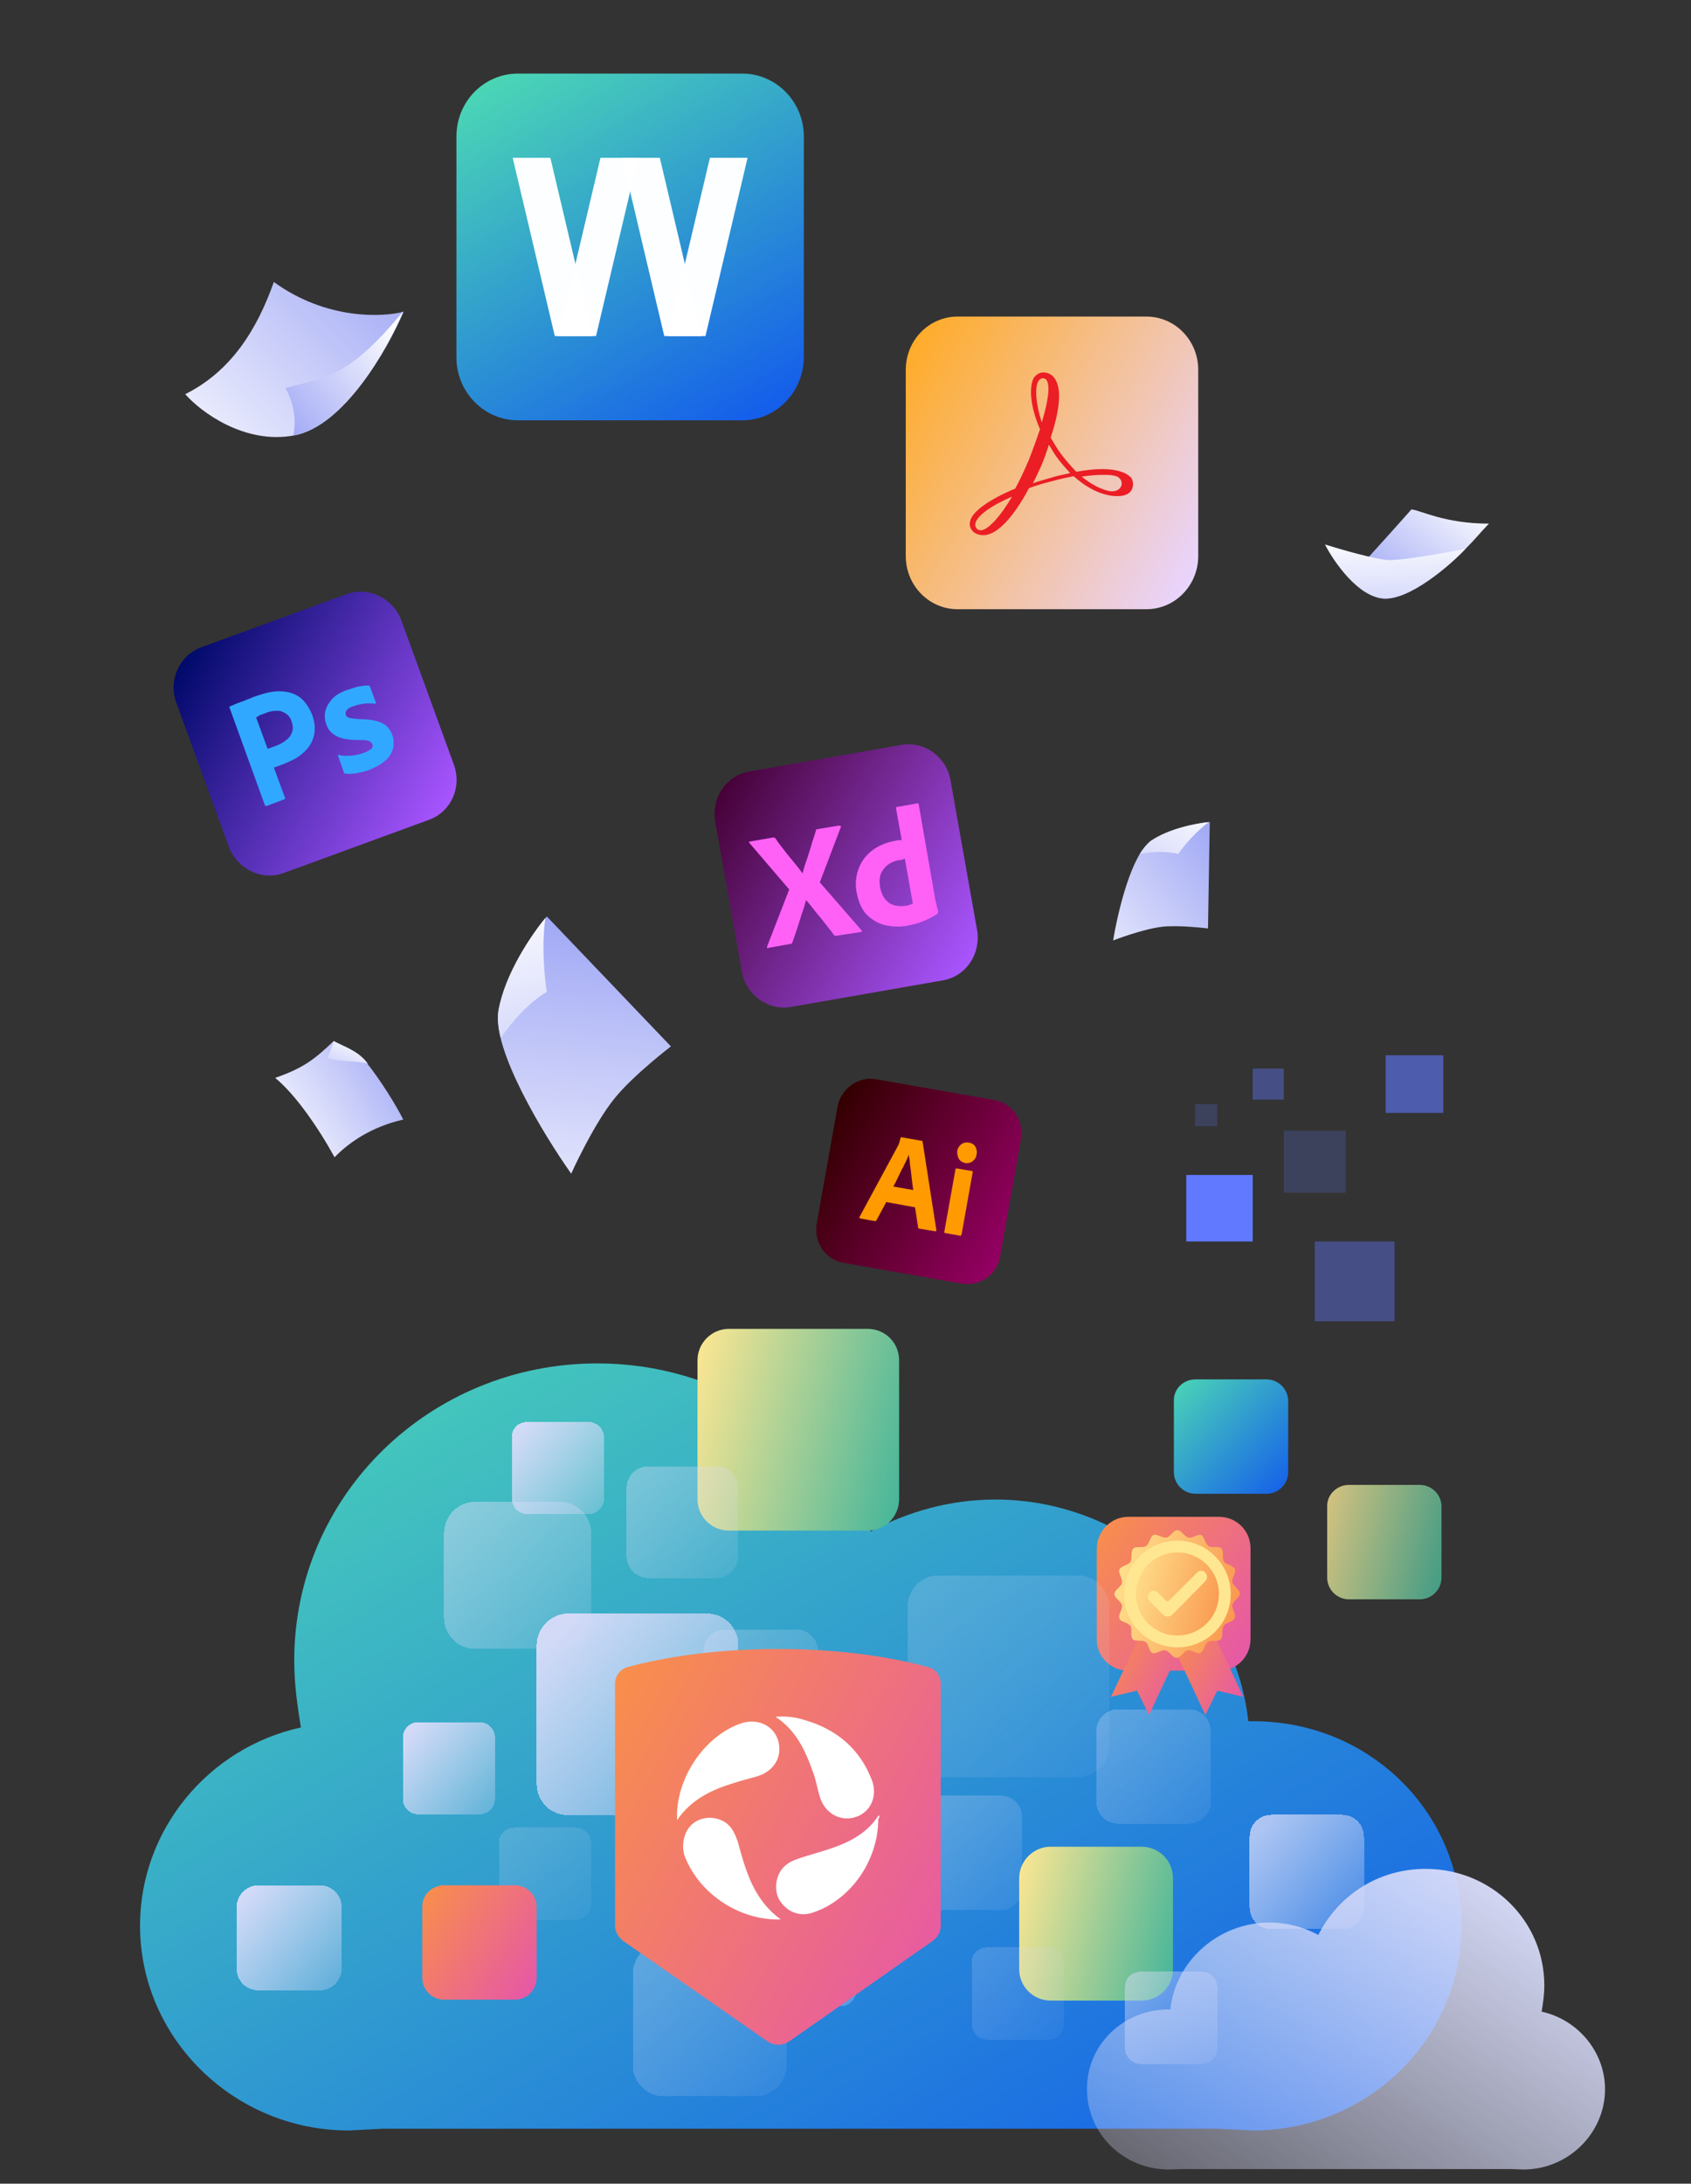
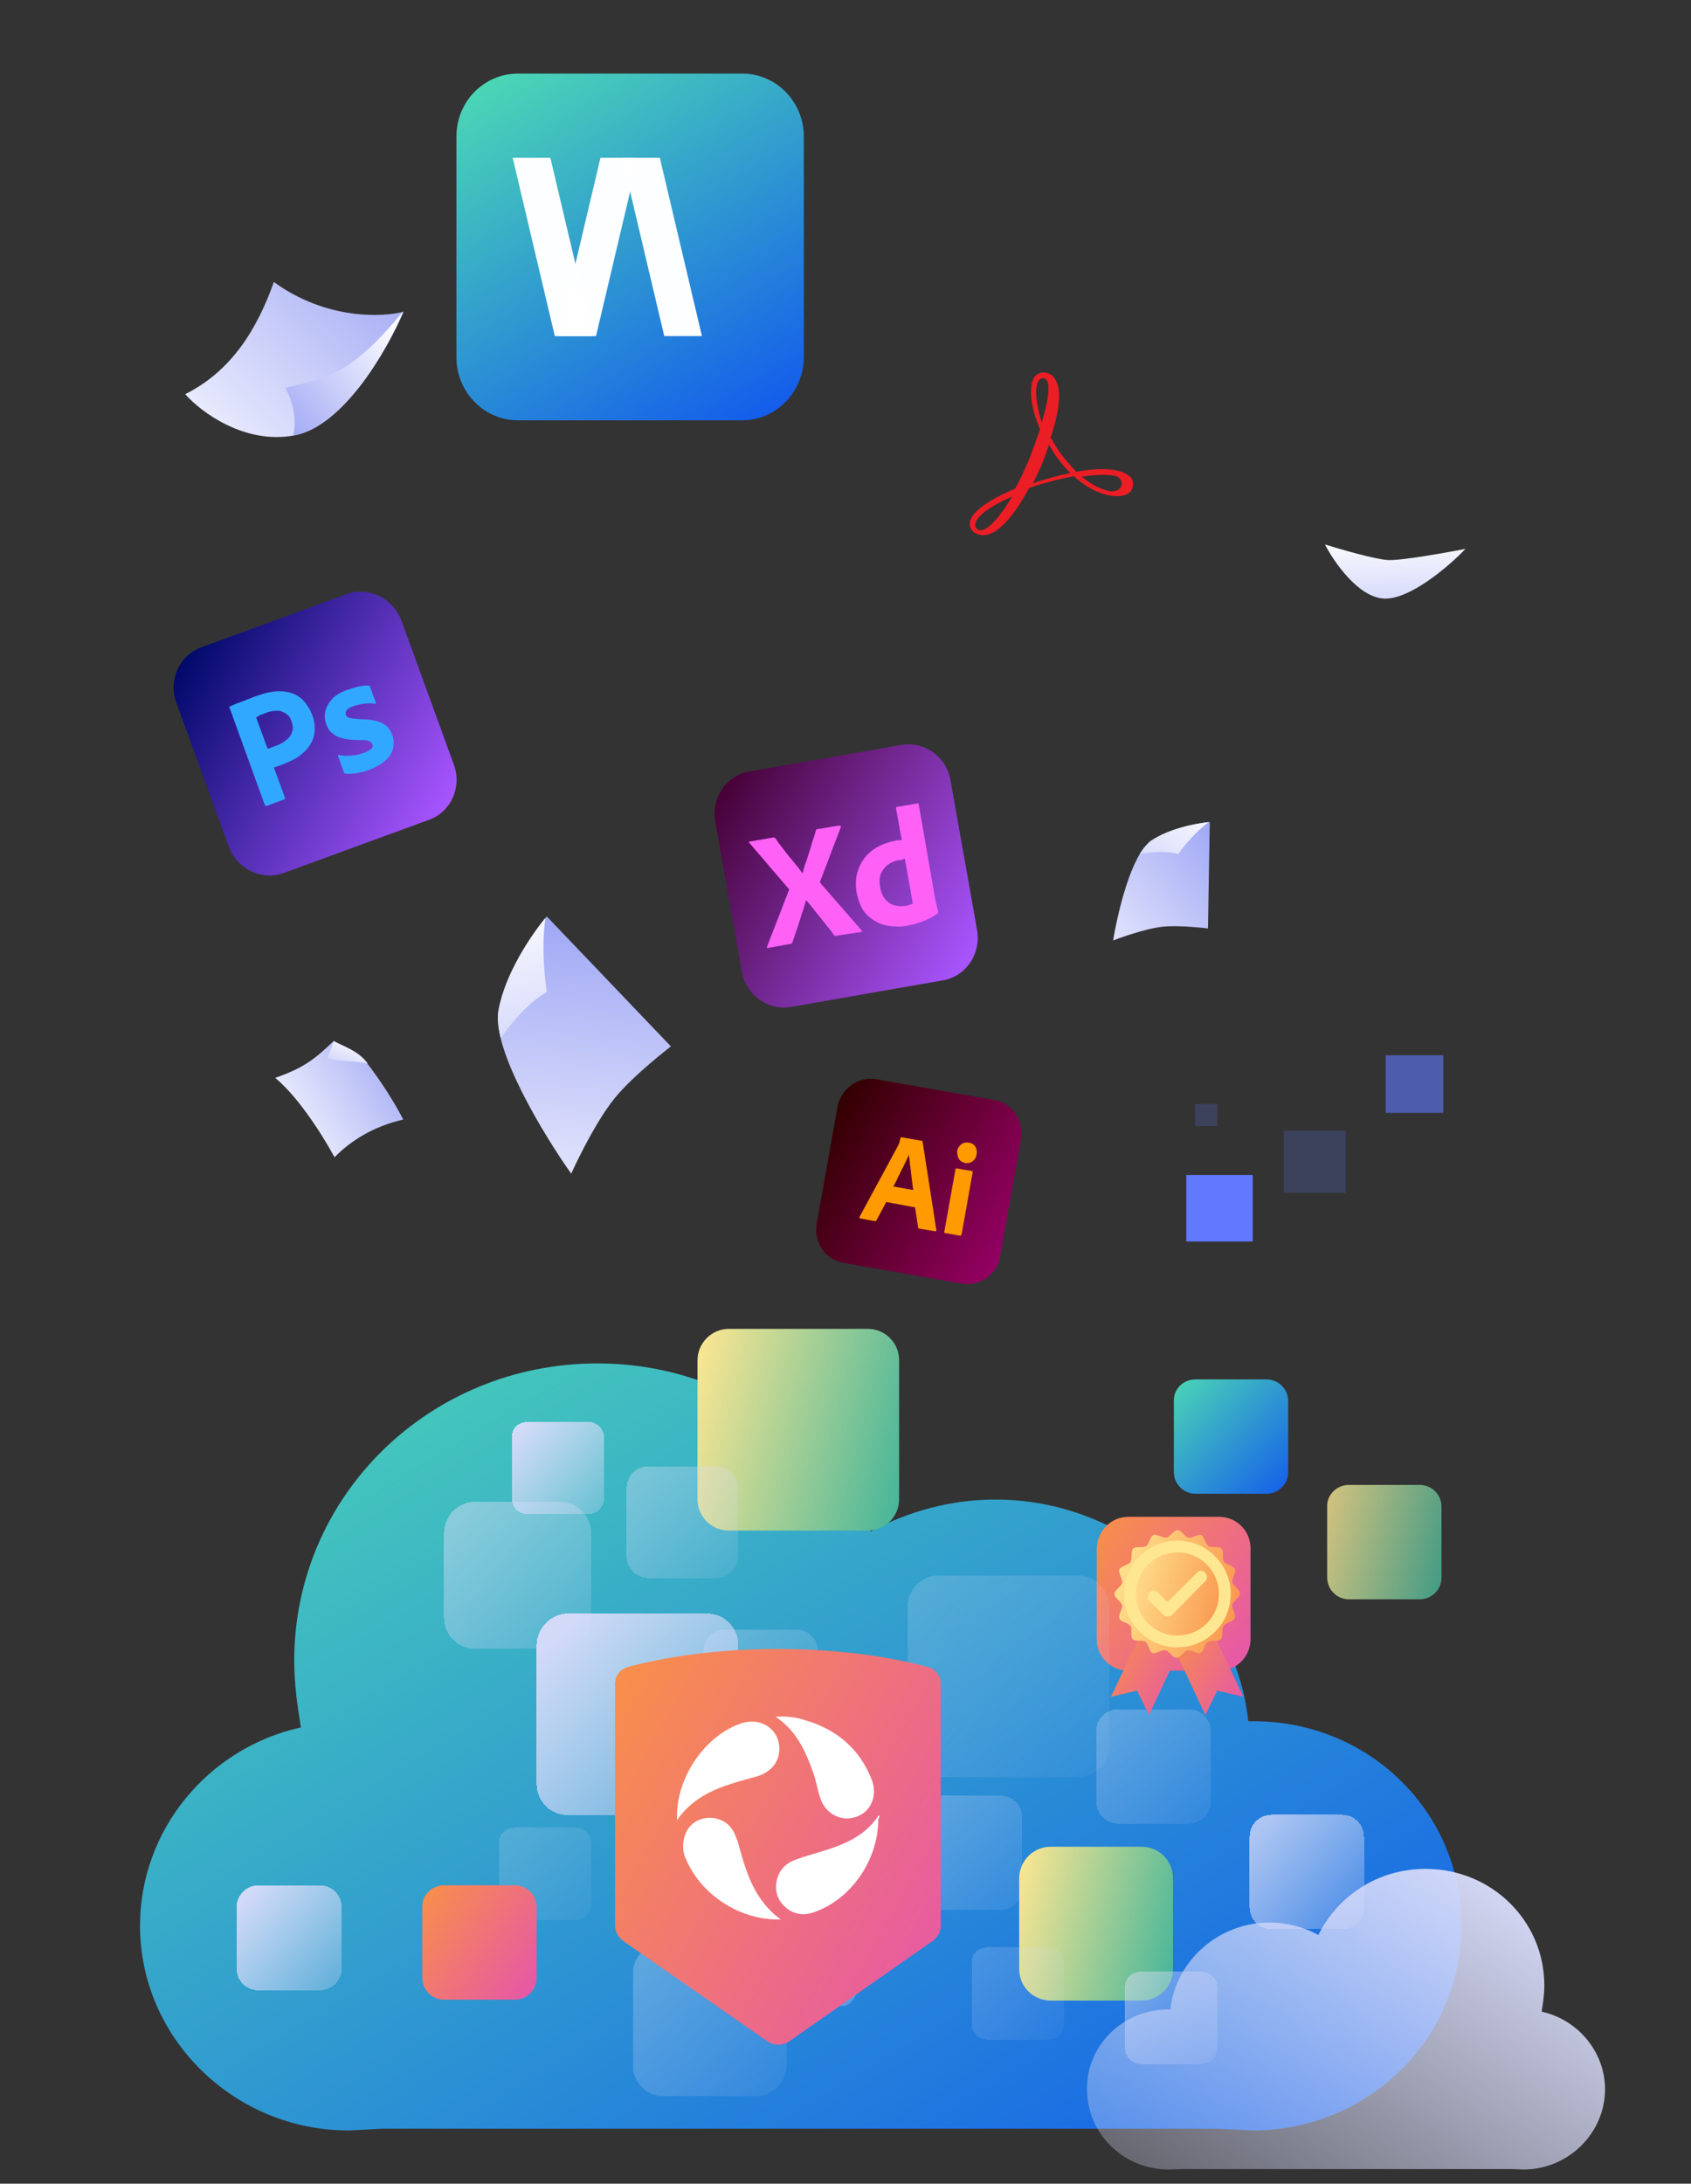
<svg xmlns="http://www.w3.org/2000/svg" version="1.1" id="图层_1" x="0px" y="0px" width="381.6px" height="492.5px" viewBox="0 0 381.6 492.5" enable-background="new 0 0 381.6 492.5" xml:space="preserve">
  <rect x="0" y="0" width="381.6" height="492.5" fill="#333333" stroke="none" />
  <linearGradient id="SVGID_1_" gradientUnits="userSpaceOnUse" x1="59.867" y1="29.039" x2="125.88" y2="69.591" gradientTransform="matrix(1 0 0 -1 0 286.977)">
    <stop offset="0" style="stop-color:#FFFFFF" />
    <stop offset="1" style="stop-color:#3C4CEA" />
  </linearGradient>
  <path fill="url(#SVGID_1_)" d="M75.5,261c-3.8-6.9-8.9-14.2-13.4-17.9c6.3-2.2,8.8-4.1,13.2-8.3c3,1.6,5.2,2.6,7.3,4.7  c3.5,4.4,6.9,10,8.4,13C84,254.1,78.9,257.5,75.5,261L75.5,261z" />
  <linearGradient id="SVGID_00000001633646167041886310000008774270533612800153_" gradientUnits="userSpaceOnUse" x1="80.54" y1="53.311" x2="68.519" y2="22.076" gradientTransform="matrix(1 0 0 -1 0 286.977)">
    <stop offset="0" style="stop-color:#FFFFFF" />
    <stop offset="1" style="stop-color:#3C4CEA" />
  </linearGradient>
  <path fill="url(#SVGID_00000001633646167041886310000008774270533612800153_)" d="M83,239.9c-3.2-0.8-6.1-0.3-9.1-1.3  c0.7-1.6,0.8-2,1.4-3.8C77.3,235.9,81,237,83,239.9L83,239.9z" />
  <linearGradient id="SVGID_00000120543670638459362700000005186675327541233801_" gradientUnits="userSpaceOnUse" x1="220.5" y1="214.183" x2="161.306" y2="180.806">
    <stop offset="0" style="stop-color:#A855FF" />
    <stop offset="1" style="stop-color:#470137" />
  </linearGradient>
  <path fill="url(#SVGID_00000120543670638459362700000005186675327541233801_)" d="M169.1,174l34.3-6c5.2-0.9,10.2,2.7,11.1,8l6,33.8  c0.9,5.3-2.5,10.4-7.7,11.3l-34.3,6c-5.2,0.9-10.2-2.7-11.1-8l-6-33.8C160.5,179.9,163.9,174.9,169.1,174L169.1,174z" />
  <path fill="#FF61F6" d="M189.8,186.4L185,199l9.4,10.8c0.1,0.1,0.1,0.2,0.1,0.3c0,0.1-0.1,0-0.2,0.1L189,211  c-0.4,0.1-0.6,0.1-0.8-0.1c-0.6-0.9-1.3-1.7-2-2.6c-0.7-0.9-1.4-1.8-2.1-2.6c-0.7-0.9-1.4-1.8-2.2-2.7l0,0c-0.3,1.1-0.6,2.2-1,3.2  c-0.3,1.1-0.7,2.2-1,3.2c-0.4,1.1-0.7,2.1-1.1,3.2c-0.1,0.2-0.2,0.3-0.5,0.3l-5,0.9c-0.1,0-0.2,0.1-0.2,0c0-0.1,0-0.2,0-0.3l5-12.9  l-9-10.5c-0.1-0.1-0.1-0.2-0.1-0.2c0-0.1,0.1-0.1,0.2-0.1l5.2-0.9c0.1,0,0.2,0,0.3,0c0.1,0,0.2,0.1,0.3,0.2c0.6,0.9,1.3,1.8,2,2.7  c0.7,0.9,1.4,1.8,2.1,2.6c0.7,0.9,1.4,1.7,2,2.6l0,0c0.3-1.1,0.6-2.2,1-3.2c0.3-1,0.7-2.1,1-3.2s0.7-2.1,1-3.2c0-0.1,0-0.2,0.1-0.3  c0.1-0.1,0.2-0.1,0.3-0.1l4.8-0.8c0.1,0,0.2,0,0.3,0.1c0,0,0,0,0,0C189.9,186.3,189.9,186.4,189.8,186.4L189.8,186.4z" />
  <path fill-rule="evenodd" clip-rule="evenodd" fill="#FF61F6" d="M199.5,208.6c1.7,0.4,3.4,0.5,5.1,0.2c1.2-0.2,2.3-0.5,3.4-0.9  c1.2-0.5,2.4-1,3.5-1.8c0.1-0.1,0.2-0.2,0.2-0.4l0-0.2c-0.1-0.3-0.2-0.7-0.3-1.1l0-0.1c-0.1-0.4-0.2-0.9-0.3-1.2l-3.8-21.8l0,0  c0-0.1-0.1-0.2-0.3-0.1l-4.6,0.8c-0.2,0-0.2,0.1-0.2,0.3l1.3,7.2l-0.4,0c-0.1,0-0.2,0-0.4,0c-0.2,0-0.3,0-0.5,0.1  c-2.3,0.4-4.1,1.2-5.5,2.3c-1.4,1.1-2.4,2.5-3,4.2c-0.6,1.6-0.7,3.4-0.4,5.1c0.4,2.1,1.1,3.8,2.2,5  C196.6,207.3,198,208.2,199.5,208.6L199.5,208.6z M204.2,193.7l1.8,10.1c-0.2,0.1-0.5,0.2-0.8,0.3c-0.3,0.1-0.6,0.2-0.9,0.2  c-0.6,0.1-1.3,0.1-1.9,0c-0.6-0.1-1.2-0.3-1.7-0.6c-0.5-0.4-1-0.9-1.3-1.4c-0.4-0.7-0.7-1.5-0.8-2.3c-0.2-1.2-0.1-2.2,0.2-3  c0.4-0.8,0.9-1.5,1.6-2c0.7-0.5,1.6-0.9,2.5-1c0.2,0,0.5-0.1,0.8-0.1C203.8,193.7,204,193.7,204.2,193.7L204.2,193.7z" />
  <linearGradient id="SVGID_00000178898932028049521330000006407347404828925570_" gradientUnits="userSpaceOnUse" x1="228.983" y1="278.614" x2="185.904" y2="254.323">
    <stop offset="2.346738e-07" style="stop-color:#940063" />
    <stop offset="1" style="stop-color:#330000" />
  </linearGradient>
  <path fill="url(#SVGID_00000178898932028049521330000006407347404828925570_)" d="M197.7,243.4l26.7,4.7c4.1,0.7,6.7,4.7,6,8.8  l-4.7,26.4c-0.7,4.2-4.6,6.9-8.7,6.2l-26.7-4.7c-4.1-0.7-6.7-4.7-6-8.8l4.7-26.4C189.8,245.5,193.7,242.7,197.7,243.4L197.7,243.4z" />
  <path fill-rule="evenodd" clip-rule="evenodd" fill="#FF9A00" d="M200,271.1l6.5,1.2l0.7,4.6c0,0.1,0.1,0.2,0.2,0.2l3.7,0.6  c0.2,0,0.2-0.1,0.2-0.3l-3.1-19.9c0-0.1-0.1-0.2-0.2-0.2l-4.5-0.8l-0.1,0c-0.1,0-0.2,0.1-0.2,0.2c-0.1,0.4-0.2,0.8-0.3,1.2  c-0.1,0.1-0.1,0.3-0.2,0.4l-0.1,0.2l-8.6,15.9c-0.1,0.2-0.1,0.3,0.1,0.4l3.3,0.6c0.2,0,0.3,0,0.4-0.2L200,271.1L200,271.1z   M206.1,268.4l-4.5-0.8c0.4-0.7,0.8-1.5,1.2-2.4c0.3-0.5,0.5-1.1,0.8-1.6c0.2-0.3,0.3-0.6,0.5-1c0.4-0.7,0.7-1.5,1-2.2l0,0  c0,0.3,0,0.5,0.1,0.8l0.1,0.7c0,0.6,0.1,1.1,0.2,1.7c0,0.3,0.1,0.6,0.1,0.9c0,0.3,0.1,0.6,0.1,0.9c0.1,0.6,0.1,1.1,0.2,1.7  C206,267.5,206,268,206.1,268.4L206.1,268.4z M216.4,261.4c0.3,0.5,0.9,0.8,1.4,0.9c0.6,0.1,1.2,0,1.7-0.4c0.5-0.4,0.8-0.9,0.9-1.6  c0.1-0.6,0-1.2-0.3-1.7c-0.3-0.5-0.8-0.8-1.5-0.9c-0.6-0.1-1.2,0-1.7,0.4c-0.5,0.4-0.8,0.9-0.9,1.5  C216,260.3,216.1,260.9,216.4,261.4L216.4,261.4z M215.6,263.8l-2.5,14c0,0.2,0,0.3,0.2,0.3l3.4,0.6c0.2,0,0.2-0.1,0.3-0.3l2.5-14  c0-0.2,0-0.3-0.2-0.3l-3.5-0.6C215.7,263.6,215.7,263.6,215.6,263.8L215.6,263.8z" />
  <linearGradient id="SVGID_00000102534348672844585560000003995950312656228998_" gradientUnits="userSpaceOnUse" x1="100.891" y1="182.218" x2="41.347" y2="148.643">
    <stop offset="0" style="stop-color:#A855FF" />
    <stop offset="1" style="stop-color:#00096A" />
  </linearGradient>
  <path fill="url(#SVGID_00000102534348672844585560000003995950312656228998_)" d="M96.8,184.9l-32.8,12c-5,1.8-10.5-0.9-12.4-6  l-11.8-32.4c-1.9-5.1,0.7-10.7,5.6-12.5l32.8-12c5-1.8,10.5,0.9,12.4,6l11.8,32.4C104.3,177.5,101.8,183.1,96.8,184.9z" />
  <path fill="#31A8FF" d="M59.7,181.4l-7.9-21.8c-0.1-0.1,0-0.3,0.1-0.3c0.4-0.1,0.7-0.3,1.2-0.5c0.5-0.2,1-0.4,1.6-0.6  c0.6-0.2,1.2-0.5,1.8-0.7c0.6-0.3,1.3-0.5,1.9-0.7c1.7-0.6,3.3-0.9,4.6-0.9c1.2,0,2.4,0.2,3.5,0.7c0.9,0.4,1.8,1.1,2.4,1.9  c0.6,0.8,1.1,1.6,1.5,2.6c0.7,1.8,0.8,3.5,0.4,5c-0.4,1.5-1.3,2.8-2.5,3.8c-1.2,1.1-2.8,1.8-4.5,2.5c-0.4,0.1-0.7,0.3-1.1,0.4  c-0.3,0.1-0.6,0.2-0.9,0.3l2.5,6.8c0.1,0.1,0,0.3-0.1,0.4l-0.1,0l-4,1.5C59.9,181.7,59.7,181.6,59.7,181.4z M57.8,161.8l2.6,7.1  c0.3-0.1,0.6-0.2,0.8-0.3l1.1-0.4c0.8-0.3,1.6-0.7,2.3-1.3c0.6-0.4,1.1-1.1,1.3-1.8c0.3-0.7,0.2-1.5-0.1-2.4  c-0.2-0.7-0.6-1.3-1.2-1.7c-0.6-0.4-1.2-0.7-1.9-0.7c-0.9,0-1.8,0.1-2.7,0.5c-0.6,0.2-1,0.4-1.4,0.5C58.3,161.6,58,161.7,57.8,161.8  z M84.5,158.7c-0.8-0.1-1.5-0.1-2.3,0c-0.8,0.1-1.7,0.3-2.5,0.6c-0.4,0.1-0.8,0.3-1.2,0.6c-0.2,0.2-0.4,0.4-0.5,0.7  c0,0.2,0,0.4,0,0.6c0.1,0.2,0.2,0.4,0.4,0.5c0.3,0.2,0.6,0.3,0.9,0.3c0.6,0.1,1.2,0.1,1.8,0.2c1.3,0,2.6,0.1,3.8,0.4  c0.9,0.2,1.6,0.6,2.3,1.1c0.6,0.6,1,1.2,1.3,2c0.4,1,0.4,2.1,0.2,3.1c-0.3,1.1-0.9,2-1.7,2.7c-0.9,0.8-2.1,1.5-3.6,2.1  c-1,0.4-2,0.6-3,0.8c-0.8,0.1-1.6,0.2-2.4,0.1c-0.2,0-0.3-0.1-0.4-0.3l-1.3-3.7c0-0.1,0-0.2,0-0.2c0-0.1,0.1-0.1,0.2,0  c1,0.2,2,0.2,3,0.1c0.9-0.1,1.8-0.3,2.6-0.6c0.8-0.3,1.3-0.6,1.7-0.9c0.3-0.3,0.4-0.7,0.2-1.1c-0.1-0.3-0.4-0.5-0.8-0.7  c-0.4-0.2-1.3-0.2-2.4-0.2c-1.2,0-2.4-0.1-3.6-0.4c-0.8-0.2-1.6-0.6-2.3-1.2c-0.6-0.5-1-1.2-1.3-2c-0.3-0.9-0.4-1.9-0.2-2.8  c0.2-1,0.8-2,1.5-2.8c0.8-0.9,2-1.6,3.5-2.1c0.9-0.3,1.8-0.6,2.7-0.8c0.7-0.1,1.3-0.2,2-0.2c0.1,0,0.2,0,0.3,0.1  c0.1,0.1,0.1,0.2,0.1,0.2l1.3,3.5c0,0.1,0,0.2,0,0.3C84.7,158.7,84.6,158.7,84.5,158.7L84.5,158.7z" />
  <linearGradient id="SVGID_00000132082489030219909330000006495953416551789480_" gradientUnits="userSpaceOnUse" x1="331.12" y1="176.508" x2="292.224" y2="126.048" gradientTransform="matrix(1 0 0 -1 0 286.977)">
    <stop offset="0" style="stop-color:#FFFFFF" />
    <stop offset="1" style="stop-color:#3C4CEA" />
  </linearGradient>
-   <path fill="url(#SVGID_00000132082489030219909330000006495953416551789480_)" d="M330.7,123.8c-3.7,3.9-12.6,11.5-18.4,11.2  c-3.6-0.2-6.4-3.5-5-7.6c3.7-4.2,5-5.5,11.2-12.5c1.9,0.1,7.4,3.2,17.5,3.2C333.4,120.8,333.3,121.2,330.7,123.8z" />
  <linearGradient id="SVGID_00000070834162431727560280000001113011217639991972_" gradientUnits="userSpaceOnUse" x1="314.785" y1="167.126" x2="317.547" y2="91.897" gradientTransform="matrix(1 0 0 -1 0 286.977)">
    <stop offset="0" style="stop-color:#FFFFFF" />
    <stop offset="1" style="stop-color:#3C4CEA" />
  </linearGradient>
  <path fill="url(#SVGID_00000070834162431727560280000001113011217639991972_)" d="M312.3,135c-5.8-0.3-11.3-8.3-13.3-12.2  c3.5,1.1,11.2,3.3,14.1,3.5s12.9-1.6,17.6-2.5C327,127.7,318.1,135.3,312.3,135z" />
  <linearGradient id="SVGID_00000111894082020785552720000018368296554196294548_" gradientUnits="userSpaceOnUse" x1="37.377" y1="177.397" x2="143.554" y2="283.049" gradientTransform="matrix(1 0 0 -1 0 286.977)">
    <stop offset="0" style="stop-color:#FFFFFF" />
    <stop offset="1" style="stop-color:#3C4CEA" />
  </linearGradient>
  <path fill="url(#SVGID_00000111894082020785552720000018368296554196294548_)" d="M66.4,98.2c-11.2,2.1-21.1-5.3-24.6-9.3  c10.4-5.2,16.2-14.6,20-25.3c11.7,8.5,24.4,8,29.3,6.7C87.5,78.7,77.6,96.1,66.4,98.2z" />
  <linearGradient id="SVGID_00000049205759130709497580000006226714124540063145_" gradientUnits="userSpaceOnUse" x1="90.475" y1="213.125" x2="33.854" y2="167.365" gradientTransform="matrix(1 0 0 -1 0 286.977)">
    <stop offset="0" style="stop-color:#FFFFFF" />
    <stop offset="1" style="stop-color:#3C4CEA" />
  </linearGradient>
  <path fill="url(#SVGID_00000049205759130709497580000006226714124540063145_)" d="M66.2,98.2l0.2,0c11.2-2.1,21.1-19.5,24.6-28  C78.4,85.5,73.3,85.1,64.4,87.5C66.6,91.5,66.8,95.2,66.2,98.2z" />
  <linearGradient id="SVGID_00000170250050095875609640000013673929742260492687_" gradientUnits="userSpaceOnUse" x1="125.311" y1="-4.7" x2="144.392" y2="167.566" gradientTransform="matrix(1 0 0 -1 0 286.977)">
    <stop offset="0" style="stop-color:#FFFFFF" />
    <stop offset="1" style="stop-color:#3C4CEA" />
  </linearGradient>
  <path fill="url(#SVGID_00000170250050095875609640000013673929742260492687_)" d="M123.4,206.7l28,29.3c0,0-8.5,6.5-12.7,11.7  c-4.8,5.9-9.8,17-9.8,17c-6.1-8.6-18-28.1-16.4-36.8C114.2,219.1,120.5,210.1,123.4,206.7L123.4,206.7z" />
  <linearGradient id="SVGID_00000072977365649510886890000001502554310254986419_" gradientUnits="userSpaceOnUse" x1="113.624" y1="85.523" x2="150.569" y2="-72.979" gradientTransform="matrix(1 0 0 -1 0 286.977)">
    <stop offset="0" style="stop-color:#FFFFFF" />
    <stop offset="1" style="stop-color:#3C4CEA" />
  </linearGradient>
  <path fill="url(#SVGID_00000072977365649510886890000001502554310254986419_)" d="M113,234.1c2.6-3.7,6.2-7.9,10.4-10.4  c-0.6-3.8-1.2-10.9-0.3-16.7c-3,3.6-9.1,12.4-10.6,20.8C112.2,229.5,112.4,231.7,113,234.1z" />
-   <path opacity="0.4" fill="#6179FF" enable-background="new    " d="M282.7,241h7v7h-7V241z" />
  <path opacity="0.6" fill="#6179FF" enable-background="new    " d="M312.7,238h13v13h-13V238z" />
  <path opacity="0.2" fill="#6179FF" enable-background="new    " d="M289.7,255h14v14h-14V255z M269.7,249h5v5h-5V249z" />
  <path fill="#6179FF" d="M267.7,265h15v15h-15V265z" />
-   <path opacity="0.4" fill="#6179FF" enable-background="new    " d="M296.7,280h18v18h-18V280z" />
  <linearGradient id="SVGID_00000132069187997435562200000016996897430473800121_" gradientUnits="userSpaceOnUse" x1="272.82" y1="124.318" x2="202.001" y2="84.385">
    <stop offset="0" style="stop-color:#E9D4FF" />
    <stop offset="1" style="stop-color:#FFAC2A" />
  </linearGradient>
-   <path fill="url(#SVGID_00000132069187997435562200000016996897430473800121_)" d="M258.7,137.4h-42.6c-6.5,0-11.7-5.4-11.7-12v-42  c0-6.6,5.2-12,11.7-12h42.6c6.5,0,11.7,5.4,11.7,12v42C270.4,132,265.2,137.4,258.7,137.4z" />
  <path fill="#EB1D25" d="M255.2,107.7c-1.1-1.2-3.3-1.9-6.5-1.9c-1.7,0-3.6,0.2-5.8,0.6c-1.2-1.2-2.4-2.6-3.6-4.2  c-0.8-1.1-1.5-2.3-2.2-3.5c1.3-3.9,1.9-7.1,1.9-9.4c0-2.6-0.9-5.3-3.6-5.3c-0.8,0-1.6,0.5-2.1,1.2c-1.2,2.2-0.7,6.9,1.4,11.6  c-0.8,2.3-1.6,4.6-2.6,7.1c-0.9,2.1-1.9,4.3-3,6.3c-6,2.5-9.9,5.3-10.2,7.5c-0.2,0.8,0.1,1.6,0.7,2.2c0.2,0.2,1,0.8,2.3,0.8  c4,0,8.2-6.6,10.3-10.6c1.6-0.6,3.3-1.1,4.9-1.5c1.8-0.5,3.6-0.9,5.2-1.2c4.2,3.8,7.9,4.5,9.8,4.5c2.3,0,3.1-0.9,3.4-1.7  c0.4-1,0.1-2.1-0.4-2.7C255.2,107.6,255.2,107.7,255.2,107.7z M253.1,109.4c-0.2,0.8-1,1.4-2.1,1.4c-0.3,0-0.6,0-0.9-0.1  c-2.1-0.5-4-1.6-6-3.2c1.9-0.3,3.6-0.4,4.6-0.4c1.1,0,2.1,0,2.8,0.2C252.1,107.4,253.3,107.9,253.1,109.4z M241.5,106.7  c-1.4,0.3-2.9,0.6-4.5,1.1c-1.3,0.4-2.6,0.7-3.9,1.2c0.7-1.4,1.3-2.7,1.9-4c0.7-1.6,1.2-3.2,1.7-4.7c0.6,0.9,1.1,1.9,1.7,2.7  C239.4,104.4,240.5,105.6,241.5,106.7z M234.3,86c0.2-0.4,0.7-0.7,1-0.7c1.1,0,1.3,1.3,1.3,2.4c0,1.8-0.6,4.5-1.5,7.6  C233.7,91,233.5,87.4,234.3,86z M228.4,112c-2.8,4.7-5.5,7.6-7.1,7.6c-0.3,0-0.6-0.1-0.8-0.3c-0.3-0.3-0.5-0.7-0.4-1.2  C220.4,116.4,223.5,114.1,228.4,112z" />
  <linearGradient id="SVGID_00000096028078836951141040000000957957527428232127_" gradientUnits="userSpaceOnUse" x1="117.103" y1="14.15" x2="167.271" y2="97.243">
    <stop offset="0" style="stop-color:#4BD6B5" />
    <stop offset="1" style="stop-color:#145DEB" />
  </linearGradient>
  <path fill="url(#SVGID_00000096028078836951141040000000957957527428232127_)" d="M167.5,94.8h-50.6c-7.7,0-13.9-6.4-13.9-14.2V30.8  c0-7.9,6.2-14.2,13.9-14.2h50.6c7.7,0,13.9,6.4,13.9,14.2v49.8C181.3,88.5,175.1,94.8,167.5,94.8z" />
  <g>
    <path opacity="0.99" fill="#FFFFFF" enable-background="new    " d="M133.7,75.8h-8.5l-9.5-40.2h8.5L133.7,75.8z" />
    <path opacity="0.99" fill="#FFFFFF" enable-background="new    " d="M126,75.8h8.5l9.5-40.2h-8.5L126,75.8z" />
    <path opacity="0.99" fill="#FFFFFF" enable-background="new    " d="M158.4,75.8h-8.5l-9.5-40.2h8.5L158.4,75.8z" />
-     <path opacity="0.99" fill="#FFFFFF" enable-background="new    " d="M150.7,75.8h8.5l9.5-40.2h-8.5L150.7,75.8z" />
+     <path opacity="0.99" fill="#FFFFFF" enable-background="new    " d="M150.7,75.8h8.5h-8.5L150.7,75.8z" />
  </g>
  <g>
    <linearGradient id="SVGID_00000075870253267587581610000009447248887677780656_" gradientUnits="userSpaceOnUse" x1="84.976" y1="203.488" x2="241.182" y2="462.216" gradientTransform="matrix(1 0 0 1 0 72)">
      <stop offset="0" style="stop-color:#4BD6B5" />
      <stop offset="1" style="stop-color:#145DEB" />
    </linearGradient>
    <path fill="url(#SVGID_00000075870253267587581610000009447248887677780656_)" d="M282.9,388.2h-1.2c-3.1-28-27.8-50-57.1-50   c-10.1,0-19.7,2.7-28.1,7.2c-11.2-22.3-34.3-37.9-61.7-37.9c-37.9,0-68.4,29.9-68.4,67c0,5.3,0.7,10.2,1.5,15.1   c-20.9,4.6-36.3,23.1-36.3,44.7c0,25.4,21.2,46.2,47.1,46.2l7.7-0.4h188.2l8.1,0.4c25.8,0,47.1-20.4,47.1-46.2   S308.8,388.2,282.9,388.2z" />
  </g>
  <g opacity="0.5">
    <linearGradient id="SVGID_00000121996255873055908620000012711378845815946905_" gradientUnits="userSpaceOnUse" x1="102.732" y1="270.877" x2="137.272" y2="301.245" gradientTransform="matrix(1 0 0 1 0 72)">
      <stop offset="1.614690e-07" style="stop-color:#D9DCFA" />
      <stop offset="1" style="stop-color:#D9DCFA;stop-opacity:0.2" />
    </linearGradient>
    <path shape-rendering="crispEdges" fill="url(#SVGID_00000121996255873055908620000012711378845815946905_)" fill-opacity="0.95" d="   M107.3,338.7h19c3.9,0,7.1,3.1,7.1,7.1v19c0,3.9-3.1,7.1-7.1,7.1h-19c-3.9,0-7.1-3.1-7.1-7.1v-19.1   C100.3,341.8,103.4,338.7,107.3,338.7z" />
  </g>
  <g>
    <linearGradient id="SVGID_00000029029688149209705020000004660224371905013169_" gradientUnits="userSpaceOnUse" x1="92.481" y1="319.034" x2="114.256" y2="338.179" gradientTransform="matrix(1 0 0 1 0 72)">
      <stop offset="1.614690e-07" style="stop-color:#D9DCFA" />
      <stop offset="1" style="stop-color:#D9DCFA;stop-opacity:0.2" />
    </linearGradient>
-     <path shape-rendering="crispEdges" fill="url(#SVGID_00000029029688149209705020000004660224371905013169_)" fill-opacity="0.95" d="   M94.4,388.4h13.8c2,0,3.5,1.6,3.5,3.5v13.8c0,2-1.6,3.5-3.5,3.5H94.4c-2,0-3.5-1.6-3.5-3.5v-13.8C90.9,390,92.5,388.4,94.4,388.4z" />
  </g>
  <g opacity="0.2">
    <linearGradient id="SVGID_00000062155686893377621330000007172848532141132939_" gradientUnits="userSpaceOnUse" x1="114.109" y1="342.824" x2="135.885" y2="361.97" gradientTransform="matrix(1 0 0 1 0 72)">
      <stop offset="1.614690e-07" style="stop-color:#D9DCFA" />
      <stop offset="1" style="stop-color:#D9DCFA;stop-opacity:0.2" />
    </linearGradient>
    <path shape-rendering="crispEdges" fill="url(#SVGID_00000062155686893377621330000007172848532141132939_)" fill-opacity="0.95" d="   M116.1,412.2h13.8c2,0,3.5,1.6,3.5,3.5v13.8c0,2-1.6,3.5-3.5,3.5h-13.8c-2,0-3.5-1.6-3.5-3.5v-13.8   C112.5,413.8,114.1,412.2,116.1,412.2z" />
  </g>
  <g>
    <linearGradient id="SVGID_00000042728521960694149570000002548779575142266507_" gradientUnits="userSpaceOnUse" x1="55.197" y1="356.175" x2="79.976" y2="377.962" gradientTransform="matrix(1 0 0 1 0 72)">
      <stop offset="1.614690e-07" style="stop-color:#D9DCFA" />
      <stop offset="1" style="stop-color:#D9DCFA;stop-opacity:0.2" />
    </linearGradient>
    <path shape-rendering="crispEdges" fill="url(#SVGID_00000042728521960694149570000002548779575142266507_)" fill-opacity="0.95" d="   M58.3,425.2h13.9c2.7,0,4.9,2.2,4.9,4.9V444c0,2.7-2.2,4.9-4.9,4.9H58.3c-2.7,0-4.9-2.2-4.9-4.9v-13.9   C53.4,427.4,55.6,425.2,58.3,425.2z" />
  </g>
  <g opacity="0.3">
    <linearGradient id="SVGID_00000171707410539461270180000006238102563378470843_" gradientUnits="userSpaceOnUse" x1="160.644" y1="298.745" x2="187.676" y2="322.511" gradientTransform="matrix(1 0 0 1 0 72)">
      <stop offset="1.614690e-07" style="stop-color:#D9DCFA" />
      <stop offset="1" style="stop-color:#D9DCFA;stop-opacity:0.2" />
    </linearGradient>
    <path shape-rendering="crispEdges" fill="url(#SVGID_00000171707410539461270180000006238102563378470843_)" fill-opacity="0.95" d="   M163.7,367.5h16c2.7,0,4.9,2.2,4.9,4.9v16c0,2.7-2.2,4.9-4.9,4.9h-16c-2.7,0-4.9-2.2-4.9-4.9v-16   C158.7,369.7,160.9,367.5,163.7,367.5z" />
  </g>
  <g>
    <linearGradient id="SVGID_00000069370947854577024640000012062155645974173076_" gradientUnits="userSpaceOnUse" x1="123.066" y1="376.417" x2="93.371" y2="355.867" gradientTransform="matrix(1 0 0 1 0 72)">
      <stop offset="0" style="stop-color:#E555AC" />
      <stop offset="1" style="stop-color:#F99048" />
    </linearGradient>
    <path fill="url(#SVGID_00000069370947854577024640000012062155645974173076_)" d="M100.2,425.2h16c2.7,0,4.9,2.2,4.9,4.9v16   c0,2.7-2.2,4.9-4.9,4.9h-16c-2.7,0-4.9-2.2-4.9-4.9v-16C95.2,427.4,97.5,425.2,100.2,425.2z" />
  </g>
  <g opacity="0.3">
    <linearGradient id="SVGID_00000115473797766330553930000016129143872107024267_" gradientUnits="userSpaceOnUse" x1="249.317" y1="316.777" x2="276.348" y2="340.543" gradientTransform="matrix(1 0 0 1 0 72)">
      <stop offset="1.614690e-07" style="stop-color:#D9DCFA" />
      <stop offset="1" style="stop-color:#D9DCFA;stop-opacity:0.2" />
    </linearGradient>
    <path shape-rendering="crispEdges" fill="url(#SVGID_00000115473797766330553930000016129143872107024267_)" fill-opacity="0.95" d="   M252.3,385.5h16c2.7,0,4.9,2.2,4.9,4.9v16c0,2.7-2.2,4.9-4.9,4.9h-16c-2.7,0-4.9-2.2-4.9-4.9v-16   C247.4,387.7,249.6,385.5,252.3,385.5z" />
  </g>
  <linearGradient id="SVGID_00000182507866407779575430000007343977606836988546_" gradientUnits="userSpaceOnUse" x1="264.591" y1="239.373" x2="291.049" y2="264.805" gradientTransform="matrix(1 0 0 1 0 72)">
    <stop offset="0" style="stop-color:#4BD6B5" />
    <stop offset="1" style="stop-color:#145DEB" />
  </linearGradient>
  <path fill="url(#SVGID_00000182507866407779575430000007343977606836988546_)" d="M269.8,311.1h16c2.7,0,4.9,2.2,4.9,4.9v16  c0,2.7-2.2,4.9-4.9,4.9h-16c-2.7,0-4.9-2.2-4.9-4.9v-16C264.8,313.3,267,311.1,269.8,311.1z" />
  <g opacity="0.3">
    <linearGradient id="SVGID_00000011732009839919065870000012060439331288436361_" gradientUnits="userSpaceOnUse" x1="206.779" y1="336.244" x2="233.81" y2="360.01" gradientTransform="matrix(1 0 0 1 0 72)">
      <stop offset="1.614690e-07" style="stop-color:#D9DCFA" />
      <stop offset="1" style="stop-color:#D9DCFA;stop-opacity:0.2" />
    </linearGradient>
    <path shape-rendering="crispEdges" fill="url(#SVGID_00000011732009839919065870000012060439331288436361_)" fill-opacity="0.95" d="   M209.8,405h16c2.7,0,4.9,2.2,4.9,4.9v16c0,2.7-2.2,4.9-4.9,4.9h-16c-2.7,0-4.9-2.2-4.9-4.9v-16C204.8,407.2,207,405,209.8,405z" />
  </g>
  <g opacity="0.8">
    <linearGradient id="SVGID_00000032643200459016706380000018107490626496748164_" gradientUnits="userSpaceOnUse" x1="283.914" y1="340.579" x2="310.945" y2="364.346" gradientTransform="matrix(1 0 0 1 0 72)">
      <stop offset="1.614690e-07" style="stop-color:#D9DCFA" />
      <stop offset="1" style="stop-color:#D9DCFA;stop-opacity:0.2" />
    </linearGradient>
    <path shape-rendering="crispEdges" fill="url(#SVGID_00000032643200459016706380000018107490626496748164_)" fill-opacity="0.95" d="   M286.9,409.3h16c2.7,0,4.9,2.2,4.9,4.9v16c0,2.7-2.2,4.9-4.9,4.9h-16c-2.7,0-4.9-2.2-4.9-4.9v-16   C282,411.5,284.2,409.3,286.9,409.3z" />
  </g>
  <linearGradient id="SVGID_00000080928892694625418000000012337810727250515346_" gradientUnits="userSpaceOnUse" x1="297.15" y1="272.055" x2="327.685" y2="279.689" gradientTransform="matrix(1 0 0 1 0 72)">
    <stop offset="0" style="stop-color:#FFE792" />
    <stop offset="1" style="stop-color:#43B59A" />
  </linearGradient>
  <path opacity="0.8" fill="url(#SVGID_00000080928892694625418000000012337810727250515346_)" enable-background="new    " d="  M304.4,334.9h16c2.7,0,4.9,2.2,4.9,4.9v16c0,2.7-2.2,4.9-4.9,4.9h-16c-2.7,0-4.9-2.2-4.9-4.9v-16  C299.4,337.1,301.7,334.9,304.4,334.9z" />
  <g opacity="0.3">
    <linearGradient id="SVGID_00000054250390530122054660000017204017480701376958_" gradientUnits="userSpaceOnUse" x1="145.41" y1="370.512" x2="181.452" y2="402.2" gradientTransform="matrix(1 0 0 1 0 72)">
      <stop offset="1.614690e-07" style="stop-color:#D9DCFA" />
      <stop offset="1" style="stop-color:#D9DCFA;stop-opacity:0.2" />
    </linearGradient>
    <path shape-rendering="crispEdges" fill="url(#SVGID_00000054250390530122054660000017204017480701376958_)" fill-opacity="0.95" d="   M149.9,438.1h20.5c3.9,0,7.1,3.1,7.1,7.1v20.5c0,3.9-3.1,7.1-7.1,7.1h-20.5c-3.9,0-7.1-3.1-7.1-7.1v-20.5   C142.8,441.3,146,438.1,149.9,438.1z" />
  </g>
  <g>
    <linearGradient id="SVGID_00000178927203656366350450000018129657867249125821_" gradientUnits="userSpaceOnUse" x1="226.992" y1="356.771" x2="267.705" y2="366.95" gradientTransform="matrix(1 0 0 1 0 72)">
      <stop offset="0" style="stop-color:#FFE792" />
      <stop offset="1" style="stop-color:#43B59A" />
    </linearGradient>
    <path fill="url(#SVGID_00000178927203656366350450000018129657867249125821_)" d="M237.1,416.5h20.5c3.9,0,7.1,3.1,7.1,7.1v20.5   c0,3.9-3.1,7.1-7.1,7.1h-20.5c-3.9,0-7.1-3.1-7.1-7.1v-20.5C230,419.7,233.2,416.5,237.1,416.5z" />
  </g>
  <linearGradient id="SVGID_00000158750794290914160080000001972729718704408453_" gradientUnits="userSpaceOnUse" x1="284.608" y1="301.153" x2="245.014" y2="273.753" gradientTransform="matrix(1 0 0 1 0 72)">
    <stop offset="0" style="stop-color:#E555AC" />
    <stop offset="1" style="stop-color:#F99048" />
  </linearGradient>
  <path fill="url(#SVGID_00000158750794290914160080000001972729718704408453_)" d="M254.6,342.1h20.5c3.9,0,7.1,3.1,7.1,7.1v20.5  c0,3.9-3.1,7.1-7.1,7.1h-20.5c-3.9,0-7.1-3.1-7.1-7.1v-20.5C247.6,345.3,250.7,342.1,254.6,342.1z" />
  <g>
    <linearGradient id="SVGID_00000029752190504985879720000012160783006633620124_" gradientUnits="userSpaceOnUse" x1="124.559" y1="297.653" x2="171.863" y2="339.245" gradientTransform="matrix(1 0 0 1 0 72)">
      <stop offset="1.614690e-07" style="stop-color:#D9DCFA" />
      <stop offset="1" style="stop-color:#D9DCFA;stop-opacity:0.2" />
    </linearGradient>
    <path shape-rendering="crispEdges" fill="url(#SVGID_00000029752190504985879720000012160783006633620124_)" fill-opacity="0.95" d="   M128.2,363.9h31.3c3.9,0,7.1,3.1,7.1,7.1v31.3c0,3.9-3.1,7.1-7.1,7.1h-31.3c-3.9,0-7.1-3.1-7.1-7.1V371   C121.2,367.1,124.4,363.9,128.2,363.9z" />
  </g>
  <linearGradient id="SVGID_00000101095886603099737000000003636966376558006144_" gradientUnits="userSpaceOnUse" x1="153.372" y1="243.799" x2="206.808" y2="257.159" gradientTransform="matrix(1 0 0 1 0 72)">
    <stop offset="0" style="stop-color:#FFE792" />
    <stop offset="1" style="stop-color:#43B59A" />
  </linearGradient>
  <path fill="url(#SVGID_00000101095886603099737000000003636966376558006144_)" d="M164.5,299.7h31.3c3.9,0,7.1,3.1,7.1,7.1v31.3  c0,3.9-3.1,7.1-7.1,7.1h-31.3c-3.9,0-7.1-3.1-7.1-7.1v-31.3C157.4,302.9,160.6,299.7,164.5,299.7z" />
  <g opacity="0.2">
    <linearGradient id="SVGID_00000156554698582888064960000002535356207674025873_" gradientUnits="userSpaceOnUse" x1="208.194" y1="288.998" x2="255.498" y2="330.59" gradientTransform="matrix(1 0 0 1 0 72)">
      <stop offset="1.614690e-07" style="stop-color:#D9DCFA" />
      <stop offset="1" style="stop-color:#D9DCFA;stop-opacity:0.2" />
    </linearGradient>
    <path shape-rendering="crispEdges" fill="url(#SVGID_00000156554698582888064960000002535356207674025873_)" fill-opacity="0.95" d="   M211.9,355.3h31.3c3.9,0,7.1,3.1,7.1,7.1v31.3c0,3.9-3.1,7.1-7.1,7.1h-31.3c-3.9,0-7.1-3.1-7.1-7.1v-31.3   C204.8,358.4,208,355.3,211.9,355.3z" />
  </g>
  <g>
    <linearGradient id="SVGID_00000171705901036049719310000002528363340185307814_" gradientUnits="userSpaceOnUse" x1="116.996" y1="251.261" x2="138.771" y2="270.407" gradientTransform="matrix(1 0 0 1 0 72)">
      <stop offset="1.614690e-07" style="stop-color:#D9DCFA" />
      <stop offset="1" style="stop-color:#D9DCFA;stop-opacity:0.2" />
    </linearGradient>
    <path shape-rendering="crispEdges" fill="url(#SVGID_00000171705901036049719310000002528363340185307814_)" fill-opacity="0.95" d="   M119,320.7h13.8c2,0,3.5,1.6,3.5,3.5V338c0,2-1.6,3.5-3.5,3.5H119c-2,0-3.5-1.6-3.5-3.5v-13.8C115.4,322.2,117,320.7,119,320.7z" />
  </g>
  <g>
    <linearGradient id="SVGID_00000158743267201268757700000003253836131323378585_" gradientUnits="userSpaceOnUse" x1="191.972" y1="319.757" x2="213.748" y2="338.903" gradientTransform="matrix(1 0 0 1 0 72)">
      <stop offset="1.614690e-07" style="stop-color:#D9DCFA" />
      <stop offset="1" style="stop-color:#D9DCFA;stop-opacity:0.2" />
    </linearGradient>
    <path shape-rendering="crispEdges" fill="url(#SVGID_00000158743267201268757700000003253836131323378585_)" fill-opacity="0.95" d="   M193.9,389.1h13.8c2,0,3.5,1.6,3.5,3.5v13.8c0,2-1.6,3.5-3.5,3.5h-13.8c-2,0-3.5-1.6-3.5-3.5v-13.8   C190.4,390.7,192,389.1,193.9,389.1z" />
  </g>
  <g opacity="0.5">
    <linearGradient id="SVGID_00000168794988627884777000000012463792841752298157_" gradientUnits="userSpaceOnUse" x1="255.401" y1="375.288" x2="277.176" y2="394.434" gradientTransform="matrix(1 0 0 1 0 72)">
      <stop offset="1.614690e-07" style="stop-color:#D9DCFA" />
      <stop offset="1" style="stop-color:#D9DCFA;stop-opacity:0.2" />
    </linearGradient>
    <path shape-rendering="crispEdges" fill="url(#SVGID_00000168794988627884777000000012463792841752298157_)" fill-opacity="0.95" d="   M257.4,444.7h13.8c2,0,3.5,1.6,3.5,3.5V462c0,2-1.6,3.5-3.5,3.5h-13.8c-2,0-3.5-1.6-3.5-3.5v-13.8   C253.8,446.2,255.4,444.7,257.4,444.7z" />
  </g>
  <g opacity="0.2">
    <linearGradient id="SVGID_00000157302796635707613060000002203294947293745083_" gradientUnits="userSpaceOnUse" x1="220.787" y1="369.793" x2="242.562" y2="388.939" gradientTransform="matrix(1 0 0 1 0 72)">
      <stop offset="1.614690e-07" style="stop-color:#D9DCFA" />
      <stop offset="1" style="stop-color:#D9DCFA;stop-opacity:0.2" />
    </linearGradient>
    <path shape-rendering="crispEdges" fill="url(#SVGID_00000157302796635707613060000002203294947293745083_)" fill-opacity="0.95" d="   M222.8,439.2h13.8c2,0,3.5,1.6,3.5,3.5v13.8c0,2-1.6,3.5-3.5,3.5h-13.8c-2,0-3.5-1.6-3.5-3.5v-13.8   C219.2,440.7,220.8,439.2,222.8,439.2z" />
  </g>
  <g opacity="0.9">
    <linearGradient id="SVGID_00000071555956641201759500000006887027375889649851_" gradientUnits="userSpaceOnUse" x1="171.268" y1="359.785" x2="196.047" y2="381.571" gradientTransform="matrix(1 0 0 1 0 72)">
      <stop offset="1.614690e-07" style="stop-color:#D9DCFA" />
      <stop offset="1" style="stop-color:#D9DCFA;stop-opacity:0.2" />
    </linearGradient>
    <path shape-rendering="crispEdges" fill="url(#SVGID_00000071555956641201759500000006887027375889649851_)" fill-opacity="0.95" d="   M173,428.8h16.7c2,0,3.5,1.6,3.5,3.5V449c0,2-1.6,3.5-3.5,3.5H173c-2,0-3.5-1.6-3.5-3.5v-16.7C169.5,430.3,171.1,428.8,173,428.8z" />
  </g>
  <g opacity="0.4">
    <linearGradient id="SVGID_00000176020825486440413890000008731278229022267306_" gradientUnits="userSpaceOnUse" x1="143.272" y1="261.903" x2="169.552" y2="285.009" gradientTransform="matrix(1 0 0 1 0 72)">
      <stop offset="1.614690e-07" style="stop-color:#D9DCFA" />
      <stop offset="1" style="stop-color:#D9DCFA;stop-opacity:0.2" />
    </linearGradient>
    <path shape-rendering="crispEdges" fill="url(#SVGID_00000176020825486440413890000008731278229022267306_)" fill-opacity="0.95" d="   M146.3,330.7h15.4c2.7,0,4.9,2.2,4.9,4.9V351c0,2.7-2.2,4.9-4.9,4.9h-15.4c-2.7,0-4.9-2.2-4.9-4.9v-15.4   C141.4,332.9,143.6,330.7,146.3,330.7z" />
  </g>
  <linearGradient id="SVGID_00000134227655941366233820000006841414087692979607_" gradientUnits="userSpaceOnUse" x1="337.756" y1="347.679" x2="272.168" y2="447.043" gradientTransform="matrix(1 0 0 1 0 72)">
    <stop offset="1.614690e-07" style="stop-color:#D9DCFA" />
    <stop offset="1" style="stop-color:#D9DCFA;stop-opacity:0.2" />
  </linearGradient>
  <path fill="url(#SVGID_00000134227655941366233820000006841414087692979607_)" d="M263.7,453.2h0.4c1.2-11,10.9-19.6,22.4-19.6  c3.9,0,7.7,1,11,2.8c4.4-8.8,13.4-14.9,24.2-14.9c14.9,0,26.8,11.7,26.8,26.3c0,2.1-0.3,4-0.6,5.9c8.2,1.8,14.3,9.1,14.3,17.5  c0,9.9-8.3,18.1-18.4,18.1l-3-0.1h-73.9l-3.2,0.1c-10.1,0-18.4-8-18.4-18.1C245.2,461.2,253.5,453.2,263.7,453.2z" />
  <g>
    <linearGradient id="SVGID_00000140005898429369716790000001108964731823887287_" gradientUnits="userSpaceOnUse" x1="226.229" y1="365.705" x2="131.794" y2="312.456" gradientTransform="matrix(1 0 0 1 0 72)">
      <stop offset="0" style="stop-color:#E555AC" />
      <stop offset="1" style="stop-color:#F99048" />
    </linearGradient>
    <path fill="url(#SVGID_00000140005898429369716790000001108964731823887287_)" d="M178.1,460.4c-1.5,1-3.4,1-4.9,0l-32.5-22.6   c-1.1-0.8-1.9-2.1-1.9-3.5v-54.5c0-1.8,1.1-3.3,2.8-3.8c5.1-1.4,17-4.1,34-4.1s28.8,2.7,33.9,4.1c1.7,0.5,2.8,2,2.8,3.8v54.5   c0,1.4-0.7,2.7-1.9,3.5L178.1,460.4z" />
  </g>
  <g>
    <linearGradient id="SVGID_00000013164328628773294170000000686899975784505783_" gradientUnits="userSpaceOnUse" x1="269.147" y1="310.558" x2="248.482" y2="299.106" gradientTransform="matrix(1 0 0 1 0 72)">
      <stop offset="0" style="stop-color:#E555AC" />
      <stop offset="1" style="stop-color:#F99048" />
    </linearGradient>
    <path fill="url(#SVGID_00000013164328628773294170000000686899975784505783_)" d="M259.3,386.8l-2.7-5.5l-5.9,1.4l7.5-15.8l8.5,4.1   L259.3,386.8z" />
    <linearGradient id="SVGID_00000075141355693126905140000001322930961789680026_" gradientUnits="userSpaceOnUse" x1="282.847" y1="310.56" x2="262.183" y2="299.109" gradientTransform="matrix(1 0 0 1 0 72)">
      <stop offset="0" style="stop-color:#E555AC" />
      <stop offset="1" style="stop-color:#F99048" />
    </linearGradient>
    <path fill="url(#SVGID_00000075141355693126905140000001322930961789680026_)" d="M272,386.8l2.7-5.5l5.9,1.4l-7.5-15.8l-8.5,4.1   L272,386.8z" />
    <linearGradient id="SVGID_00000134937969048100235150000017243564678713297287_" gradientUnits="userSpaceOnUse" x1="249.136" y1="283.21" x2="282.276" y2="291.372" gradientTransform="matrix(1 0 0 1 0 72)">
      <stop offset="0" style="stop-color:#FFE792" />
      <stop offset="1" style="stop-color:#F99048" />
    </linearGradient>
    <path fill="url(#SVGID_00000134937969048100235150000017243564678713297287_)" d="M278.1,361.9c0.2-0.9,1.7-1.6,1.7-2.5   s-1.5-1.7-1.7-2.5c-0.2-0.9,0.9-2.2,0.6-3c-0.2-0.4-0.6-0.6-1.1-0.9c-0.6-0.2-1.1-0.4-1.4-0.8c-0.5-0.7,0.1-2.3-0.6-3   c-0.2-0.2-0.7-0.3-1.1-0.3c-0.6,0-1.4,0.1-1.8-0.2c-0.2-0.2-0.4-0.5-0.6-0.8c-0.3-0.7-0.6-1.5-1-1.7c-0.8-0.3-2,0.8-2.9,0.6   c-0.9-0.2-1.6-1.7-2.5-1.7c-0.9,0-1.6,1.5-2.5,1.7c-0.1,0-0.2,0-0.3,0c-0.9-0.1-1.9-0.9-2.6-0.6c-0.8,0.4-0.9,2-1.7,2.5   c-0.7,0.5-2.3-0.1-2.9,0.6c-0.6,0.6-0.1,2.2-0.6,3c-0.5,0.7-2.2,0.9-2.5,1.7c-0.3,0.7,0.6,1.8,0.6,2.7c0,0.1,0,0.2,0,0.3   c-0.2,0.9-1.7,1.6-1.7,2.5s1.5,1.7,1.7,2.5c0.2,0.9-0.9,2.2-0.6,3c0.2,0.6,1,0.8,1.7,1.1c0.3,0.2,0.6,0.3,0.8,0.6   c0.3,0.4,0.2,1.2,0.2,1.8c0,0.5,0.1,0.9,0.3,1.2c0.6,0.6,2.2,0.1,2.9,0.6c0.4,0.2,0.6,0.9,0.8,1.4c0.2,0.5,0.4,1,0.8,1.1   c0.8,0.3,2-0.8,2.9-0.6s1.6,1.7,2.5,1.7c0.9,0,1.6-1.5,2.5-1.7c0.9-0.2,2.1,0.9,2.9,0.6c0.8-0.4,0.9-2,1.7-2.5   c0.7-0.5,2.3,0.1,2.9-0.6c0.6-0.6,0.1-2.2,0.6-3s2.2-0.9,2.5-1.7C279,364,277.9,362.7,278.1,361.9L278.1,361.9z M265.7,370.6   c-1.6,0-3.1-0.3-4.4-0.9c-1.6-0.7-3-1.8-4.1-3.1c-0.5-0.6-1-1.4-1.4-2.1c-0.7-1.5-1.2-3.3-1.2-5.1c0-2.1,0.6-4.1,1.6-5.7   c0.9-1.6,2.2-2.9,3.8-3.8c1.7-1,3.6-1.6,5.7-1.6c1.8,0,3.5,0.4,5,1.2c0.7,0.4,1.4,0.9,2,1.4c1.3,1.1,2.3,2.5,3.1,4.1   c0.6,1.4,0.9,2.9,0.9,4.5C276.7,365.6,271.8,370.6,265.7,370.6z" />
    <linearGradient id="SVGID_00000080174437414983669450000016376578432430200217_" gradientUnits="userSpaceOnUse" x1="252.564" y1="284.183" x2="278.812" y2="290.745" gradientTransform="matrix(1 0 0 1 0 72)">
      <stop offset="0" style="stop-color:#FFE792" />
      <stop offset="1" style="stop-color:#F99048" />
    </linearGradient>
    <circle fill="url(#SVGID_00000080174437414983669450000016376578432430200217_)" stroke="#FFE792" stroke-width="2.655" cx="265.7" cy="359.5" r="10.7" />
    <path fill="#FFE792" d="M262.5,364.2l-3.1-3.1c-0.5-0.6-0.5-1.4,0-1.9l0,0c0.5-0.6,1.4-0.6,1.9,0l1.9,1.9c0.1,0.1,0.4,0.1,0.5,0   l6.4-6.4c0.5-0.6,1.4-0.6,1.9,0l0,0c0.5,0.6,0.5,1.4,0,1.9l-7.5,7.6C263.9,364.7,263,364.7,262.5,364.2L262.5,364.2z" />
  </g>
  <g>
    <path fill="#FFFFFF" d="M152.8,410.5c3.2-4.7,7.9-6.9,12.9-8.4c1.5-0.5,3.2-0.9,4.9-1.4c3.7-1,5.7-3.9,5.2-7.2   c-0.5-3.9-4.4-6.1-8.3-4.9C159,391.3,152.3,401.3,152.8,410.5z" />
    <path fill="#FFFFFF" d="M198.3,409.4c-2.6,4-6.4,6-10.8,7.5c-2.6,0.9-5.2,1.5-7.9,2.5c-2.5,0.9-4,2.6-4.4,5.2   c-0.3,2.5,0.5,4.4,2.6,6c1.7,1.2,3.7,1.4,5.5,0.8c8.4-2.7,14.9-11.5,14.9-21.2C198.5,409.9,198.5,409.7,198.3,409.4z" />
    <path fill="#FFFFFF" d="M176.2,432.9c-6.1-4.4-7.9-10.9-9.7-17.5c-0.6-1.7-1.2-3.2-2.7-4.3c-2.2-1.5-5.1-1.5-7.2,0   s-2.9,4.6-2.2,7.2C157.5,426.9,166.7,433.2,176.2,432.9z" />
    <path fill="#FFFFFF" d="M175,387.2c4.6,3,6.7,7.5,8.4,12.3c0.8,2,1,4,1.7,6c1.2,3.7,4.9,5.5,8.3,4.2c3.2-1.2,4.6-4.7,3.4-8.1   c-2.7-7.1-7.9-11.5-15-13.6C179.7,387.3,177.5,387,175,387.2z" />
  </g>
  <linearGradient id="SVGID_00000104666714673034915930000011378749908444824456_" gradientUnits="userSpaceOnUse" x1="260.629" y1="52.565" x2="271.949" y2="154.767" gradientTransform="matrix(0.711 0.703 0.703 -0.711 16.133 76.112)">
    <stop offset="0" style="stop-color:#FFFFFF" />
    <stop offset="1" style="stop-color:#3C4CEA" />
  </linearGradient>
  <path fill="url(#SVGID_00000104666714673034915930000011378749908444824456_)" d="M273,185.4l-0.4,24c0,0-6.3-0.8-10.2-0.4  c-4.5,0.5-11.2,3.1-11.2,3.1c1-6.2,4.1-19.4,8.5-22.4C264,186.8,270.4,185.6,273,185.4L273,185.4z" />
  <linearGradient id="SVGID_00000106845567800568133260000002821045544311239840_" gradientUnits="userSpaceOnUse" x1="253.695" y1="106.093" x2="275.613" y2="12.056" gradientTransform="matrix(0.711 0.703 0.703 -0.711 16.133 76.112)">
    <stop offset="0" style="stop-color:#FFFFFF" />
    <stop offset="1" style="stop-color:#3C4CEA" />
  </linearGradient>
  <path fill="url(#SVGID_00000106845567800568133260000002821045544311239840_)" d="M257.2,192.6c2.6-0.5,6-0.7,8.7,0  c1.3-1.9,4-5.1,6.9-7.2c-2.8,0.3-9,1.4-13.2,4.3C258.8,190.4,258,191.4,257.2,192.6z" />
</svg>